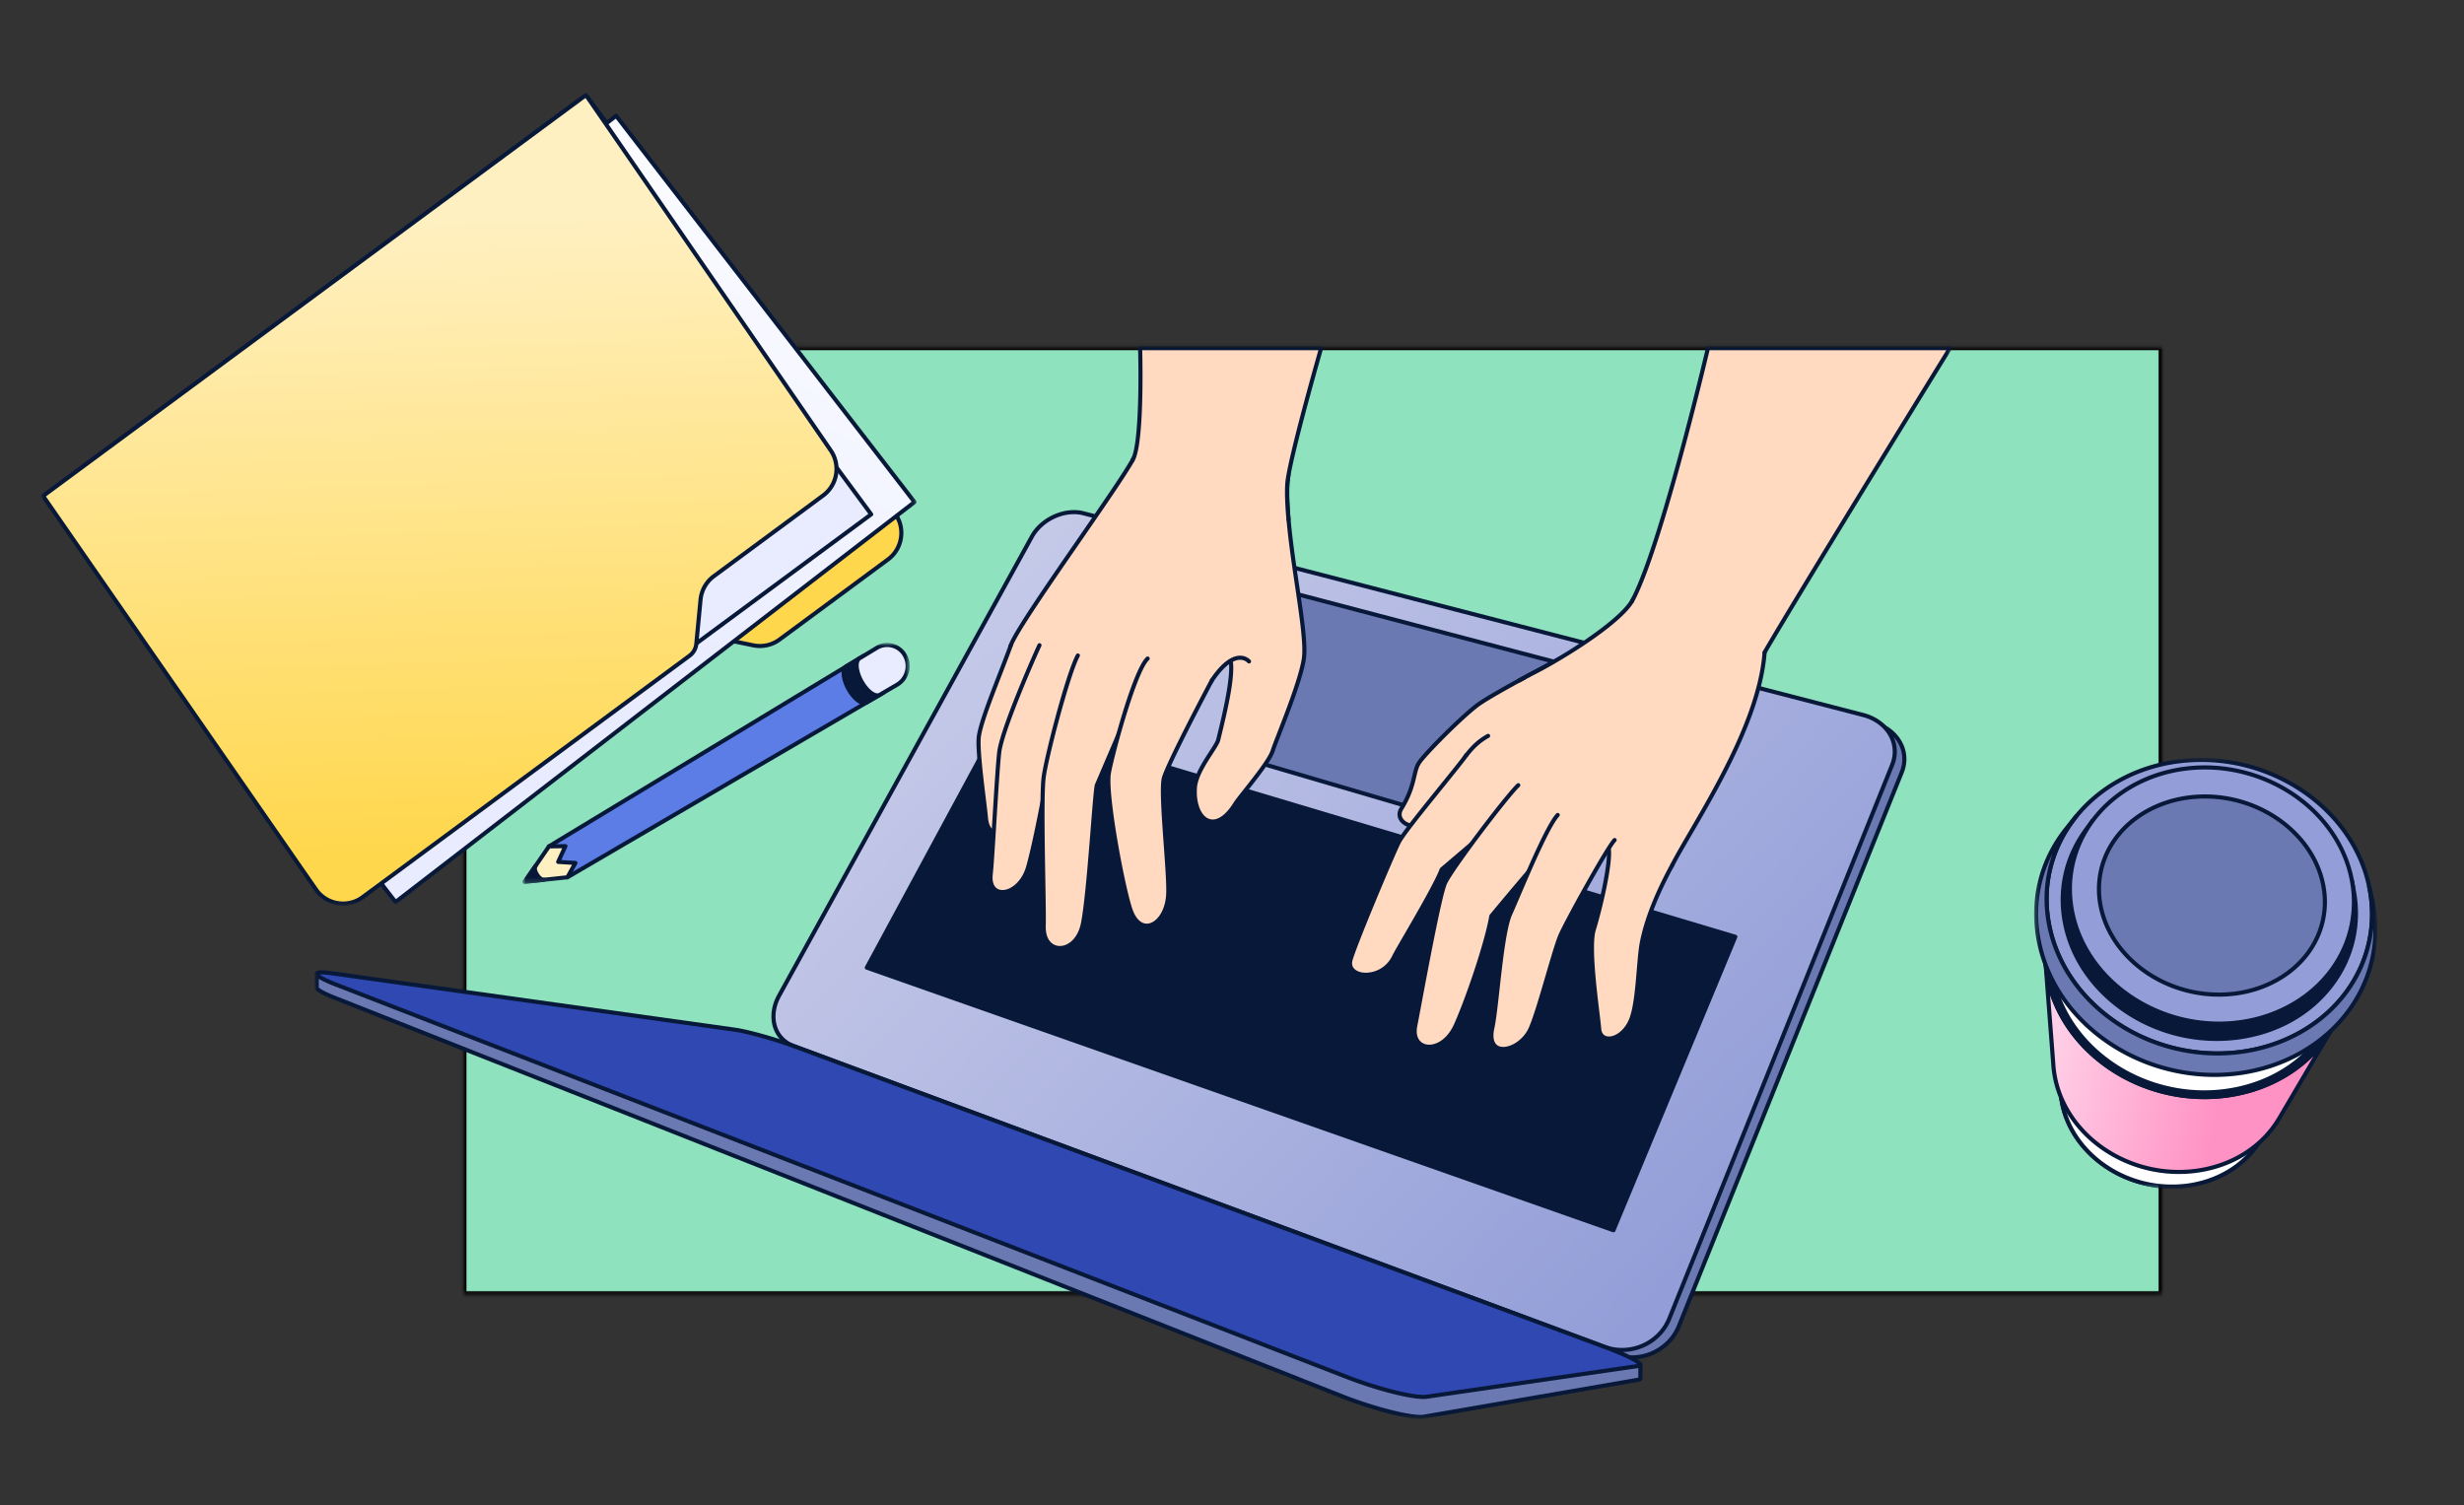
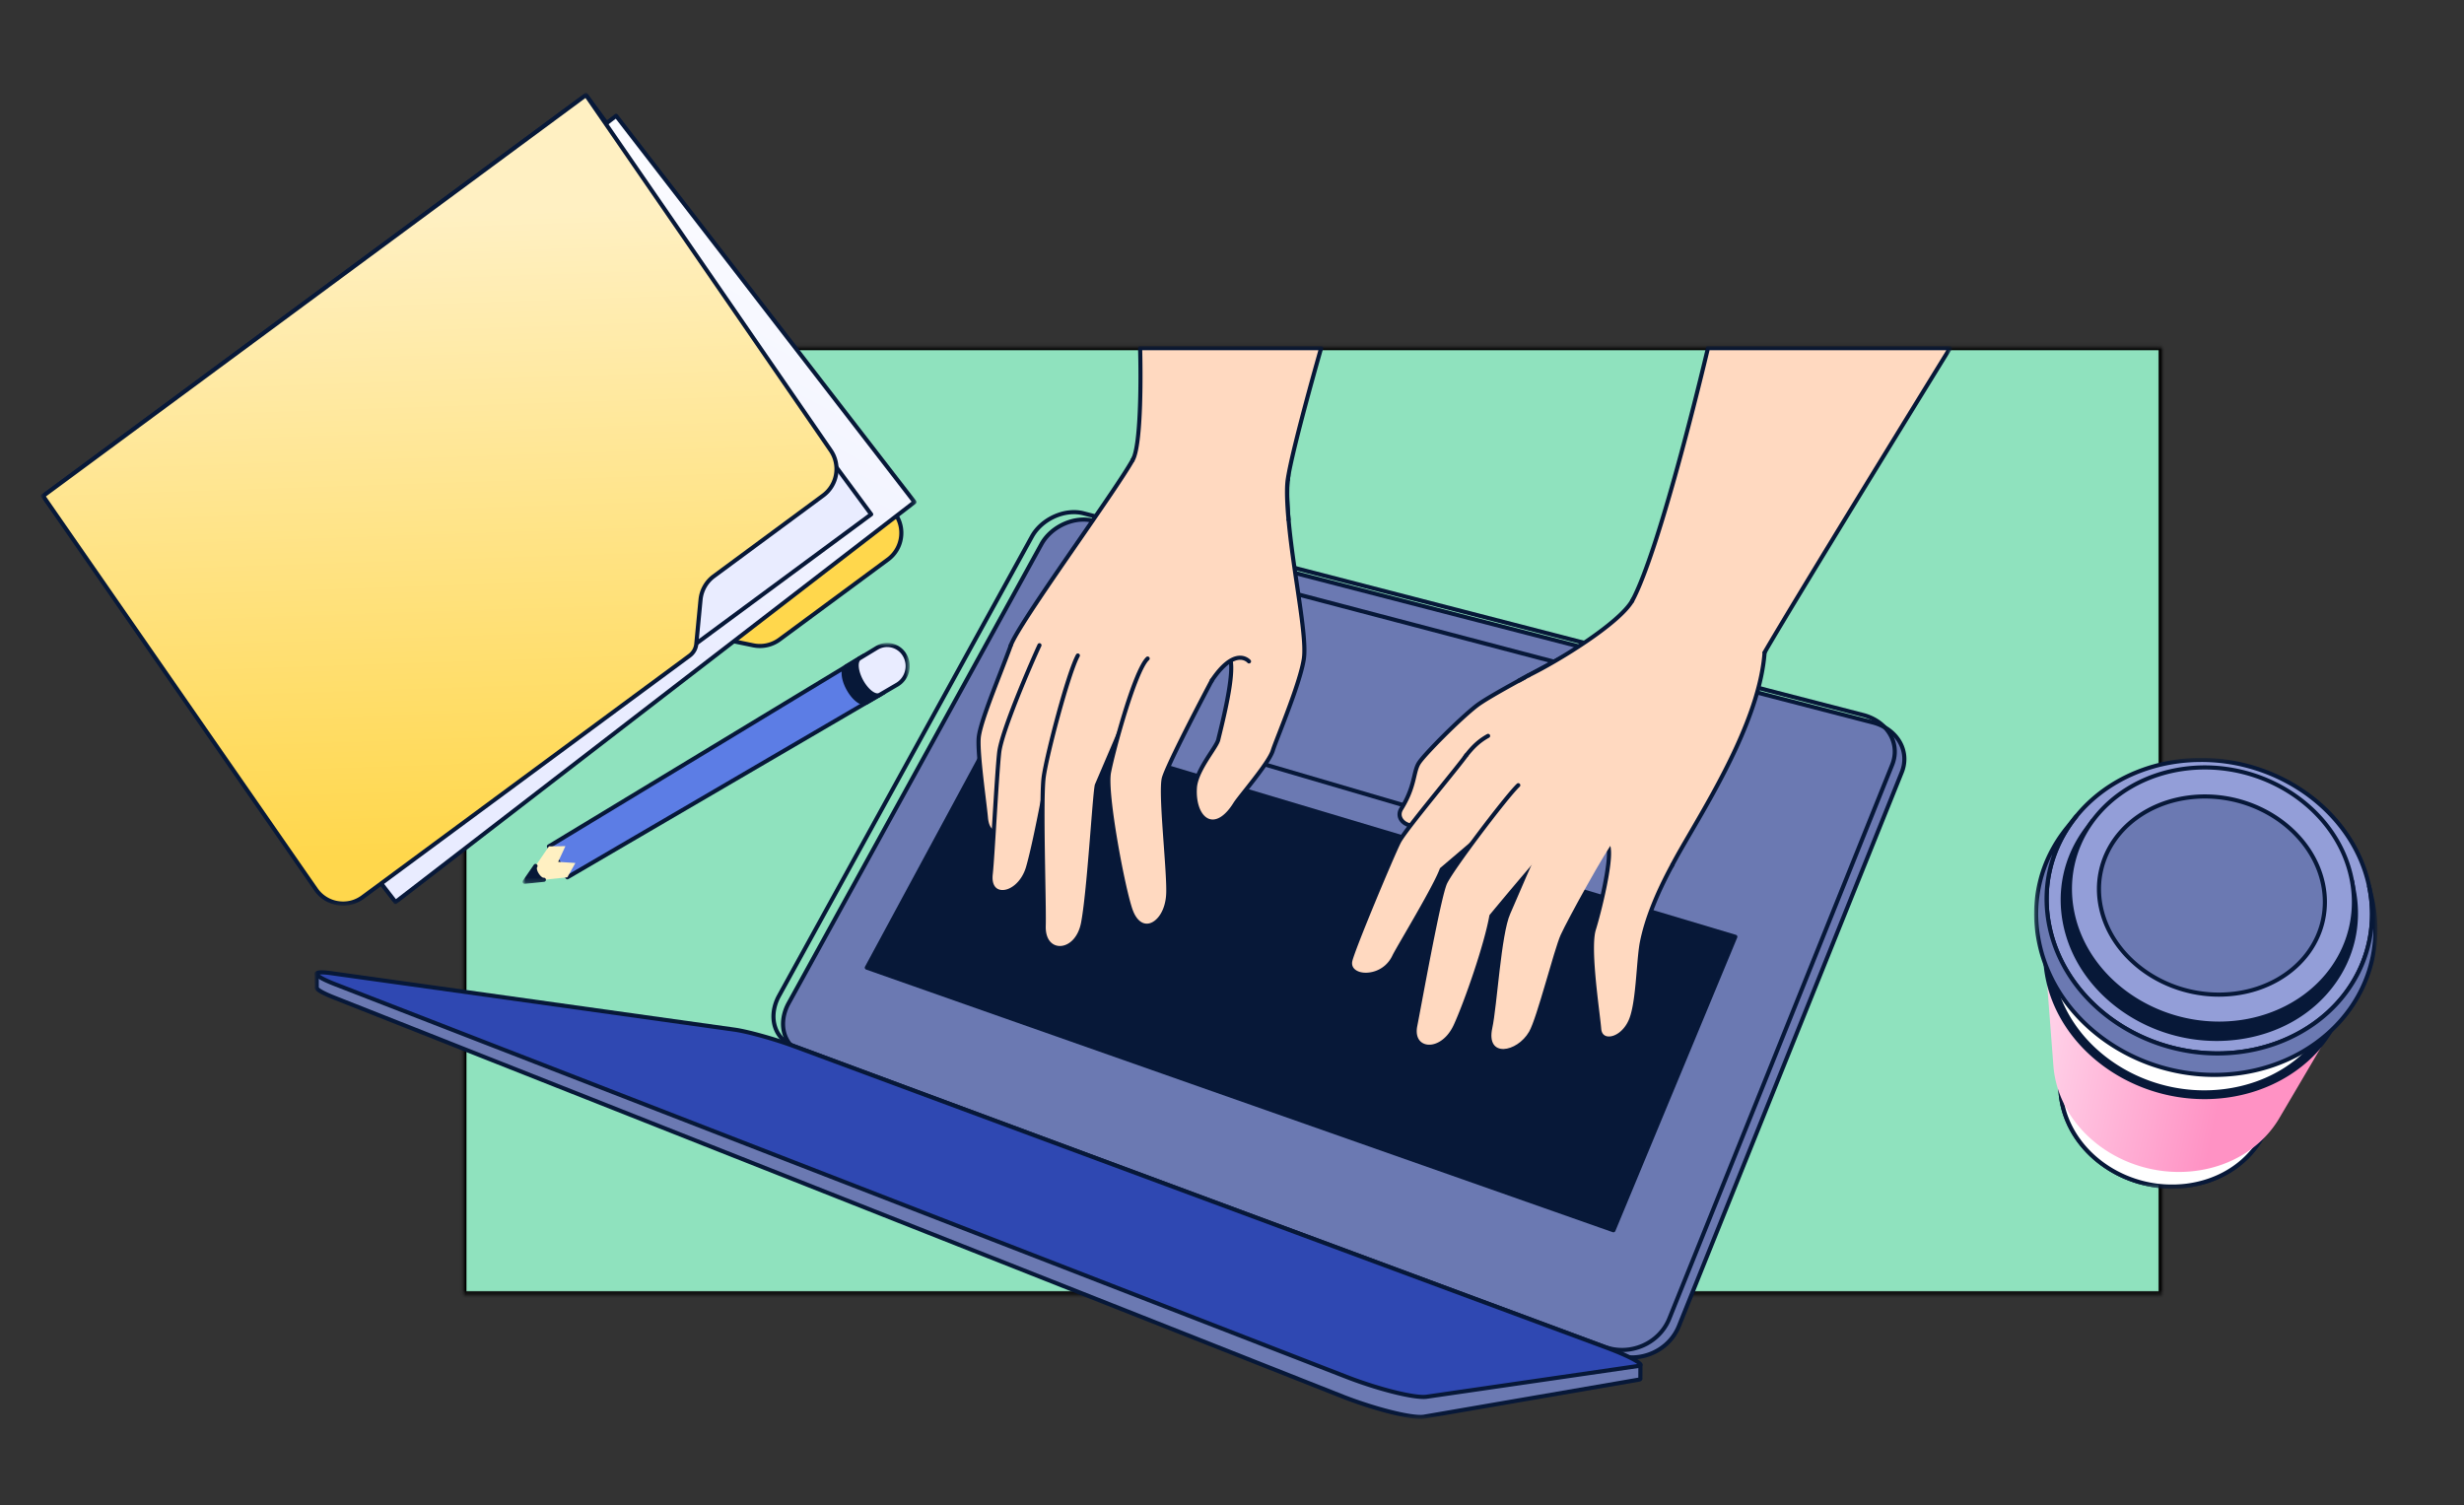
<svg xmlns="http://www.w3.org/2000/svg" width="532" height="325" viewBox="0 0 532 325" fill="none">
  <rect x="0" y="0" width="532" height="325" fill="#333333" stroke="none" />
  <mask id="mask0_2011_19942" style="mask-type:luminance" maskUnits="userSpaceOnUse" x="99" y="74" width="368" height="206">
    <path d="M99.828 279.7h367.125V74.725H99.828V279.7Z" fill="#fff" />
  </mask>
  <g mask="url(#mask0_2011_19942)">
    <mask id="mask1_2011_19942" style="mask-type:luminance" maskUnits="userSpaceOnUse" x="99" y="74" width="368" height="206">
      <path d="M466.953 279.7H99.828V74.725h367.125V279.7Z" fill="#fff" />
    </mask>
    <g mask="url(#mask1_2011_19942)">
      <path d="M466.953 279.7H99.828V74.725h367.125V279.7Z" fill="#8FE2BE" stroke="#000" stroke-width="1.772" />
    </g>
  </g>
  <mask id="mask2_2011_19942" style="mask-type:luminance" maskUnits="userSpaceOnUse" x="67" y="74" width="355" height="233">
    <path d="M67.93 74.725h353.538v231.654H67.93V74.725Z" fill="#fff" />
  </mask>
  <g mask="url(#mask2_2011_19942)">
    <path d="m236.014 112.441 168.327 43.542c5.285 1.368 8.111 6.178 6.266 10.763l-48.113 119.558c-2.179 5.416-8.499 8.149-14.06 6.086L173.38 227.444c-4.174-1.549-5.544-6.414-3.099-10.852l54.576-99.104c2.117-3.844 7.096-6.098 11.157-5.047Z" fill="#6B79B2" />
    <path d="M352.275 293.525c-1.333 0-2.685-.231-3.998-.718l-175.054-64.946c-1.948-.723-3.413-2.174-4.124-4.087-.841-2.262-.553-4.958.79-7.397l54.576-99.104c2.201-3.996 7.43-6.357 11.659-5.263l168.327 43.542c2.839.735 5.142 2.492 6.318 4.821 1.034 2.047 1.122 4.37.249 6.539L362.906 286.47c-1.757 4.365-6.081 7.055-10.631 7.055ZM233.934 112.628c-3.394 0-7.005 2.016-8.69 5.075l-54.575 99.104c-1.218 2.212-1.487 4.638-.736 6.657.62 1.666 1.898 2.931 3.6 3.562l175.054 64.947c1.213.45 2.463.663 3.693.663 4.197 0 8.182-2.477 9.8-6.498l48.113-119.558c.776-1.928.698-3.99-.218-5.806-1.061-2.1-3.155-3.689-5.747-4.359l-168.327-43.543a7.834 7.834 0 0 0-1.967-.243v-.001Z" fill="#071838" />
-     <path d="m233.939 110.83 168.328 43.543c5.284 1.367 8.111 6.178 6.266 10.763L360.42 284.694c-2.179 5.416-8.5 8.149-14.061 6.086l-175.053-64.947c-4.174-1.548-5.544-6.413-3.1-10.851l54.577-99.104c2.116-3.844 7.096-6.098 11.157-5.047l-.001-.001Z" fill="url(#paint0_linear_2011_19942)" />
    <path d="M350.205 291.915c-1.333 0-2.685-.231-3.998-.718l-175.054-64.946c-1.948-.723-3.413-2.175-4.125-4.087-.841-2.262-.552-4.958.791-7.397l54.576-99.104c2.2-3.995 7.428-6.357 11.658-5.263l168.327 43.543c2.84.734 5.143 2.491 6.319 4.82 1.034 2.048 1.122 4.37.249 6.539L360.835 284.86c-1.756 4.365-6.08 7.055-10.63 7.055ZM231.863 111.018c-3.393 0-7.004 2.016-8.688 5.074l-54.576 99.104c-1.218 2.212-1.487 4.639-.736 6.657.62 1.666 1.898 2.931 3.6 3.563l175.054 64.946c5.349 1.985 11.4-.634 13.493-5.835l48.113-119.558c.776-1.928.698-3.99-.218-5.805-1.06-2.1-3.155-3.69-5.747-4.36L233.83 111.261a7.875 7.875 0 0 0-1.967-.243Z" fill="#071838" />
    <path d="m216.314 154.945 158.358 47.318-26.311 63.359-161.201-56.703 29.154-53.974Z" fill="#071838" />
    <path d="M348.357 266.068a.479.479 0 0 1-.148-.025l-161.201-56.704a.444.444 0 0 1-.243-.631l29.153-53.974a.444.444 0 0 1 .519-.215l158.358 47.319a.443.443 0 0 1 .284.597l-26.311 63.358a.445.445 0 0 1-.411.275Zm-160.562-57.396 160.312 56.391 25.96-62.514-157.538-47.074-28.734 53.197Z" fill="#071838" />
    <path d="m280.674 128.444 60.66 15.954-16.357 35.885-61.368-18.005 17.065-33.834Z" fill="#6B79B2" />
    <path d="M324.977 180.728a.445.445 0 0 1-.125-.018l-61.368-18.006a.443.443 0 0 1-.272-.628l17.065-33.833a.442.442 0 0 1 .51-.23l60.66 15.954a.443.443 0 0 1 .292.615l-16.357 35.885a.445.445 0 0 1-.405.261Zm-60.73-18.727 60.485 17.746 15.978-35.053-59.801-15.728-16.662 33.035Z" fill="#071838" />
    <path d="m171.519 228.878 175.115 64.969c3.061 1.135 6.332.02 7.547.775l-.008 2.976c.04.143-.069.239-.345.279l-46.435 8.012c-2.49.362-10.273-1.559-17.273-4.276L72.525 215.538c-2.874-1.116-4.263-1.946-4.138-2.352l-.008-2.95 90.2 15.04c2.887.405 8.651 2.011 12.94 3.602Z" fill="#6B79B2" />
    <path d="M306.711 306.376c-3.139 0-10.271-1.831-16.752-4.347L72.361 215.952c-4.152-1.611-4.53-2.314-4.42-2.821l-.007-2.893a.441.441 0 0 1 .518-.44l90.2 15.04c2.878.403 8.725 2.029 13.022 3.623l175.115 64.969c1.616.6 3.345.538 4.734.488 1.25-.045 2.237-.08 2.893.327.131.082.21.225.21.38l-.008 2.931a.592.592 0 0 1-.089.423c-.178.273-.524.323-.637.34l-46.423 8.01a5.433 5.433 0 0 1-.758.047Zm-237.88-93.184c.114.137.74.723 3.855 1.932L290.284 301.2c6.833 2.653 14.638 4.6 17.045 4.25l46.399-8.006.007-2.538c-.477-.159-1.277-.131-2.18-.098-1.467.053-3.294.118-5.076-.543l-175.115-64.969c-4.247-1.576-10.01-3.181-12.847-3.578l-89.692-14.956.007 2.424v.006Zm284.913 84.524v.002-.002Z" fill="#071838" />
    <path d="M171.515 225.911 346.63 290.88c5.415 2.009 8.661 3.818 7.194 4.031l-45.797 6.659c-2.489.362-10.273-1.559-17.273-4.276L72.521 212.572c-5.154-2.001-5.533-3.084-.968-2.445l87.022 12.183c2.887.404 8.651 2.01 12.94 3.601Z" fill="#2F48B2" />
    <path d="M307.342 302.057c-3.128 0-10.263-1.831-16.747-4.348L72.362 212.987c-4.322-1.678-4.543-2.362-4.41-2.872.142-.545.82-.827 3.665-.429l87.022 12.184c2.89.404 8.736 2.03 13.033 3.624l175.115 64.969c2.244.833 4.167 1.647 5.56 2.356 2.17 1.104 2.311 1.576 2.274 1.931-.02.188-.142.516-.731.602l-45.797 6.659a5.33 5.33 0 0 1-.751.046Zm-238.31-91.65c.363.277 1.295.835 3.652 1.75l218.233 84.722c6.836 2.653 14.643 4.599 17.048 4.251l45.516-6.618c-.731-.556-2.91-1.695-7.004-3.215l-175.114-64.969c-4.247-1.575-10.011-3.18-12.848-3.577l-87.022-12.183c-1.408-.197-2.117-.195-2.461-.161Z" fill="#071838" />
    <path d="M340.306 140.305c-3.31 1.833-18.374 9.626-21.508 12.071-3.767 2.938-11.012 10.267-12.37 12.237-1.357 1.97-.758 4.974-3.877 10.004-1.885 3.041 3.883 6.246 8.087.634 1.521-2.03 2.656-4.705 2.656-4.705l9.479-5.831s20.975 6.105 34.767-9.769c10.844-12.481-11.139-18.016-17.234-14.641Z" fill="#FFD9C0" />
    <path d="M305.438 178.786c-.908 0-1.741-.254-2.415-.714-1.318-.9-1.66-2.383-.849-3.69 1.818-2.932 2.34-5.136 2.759-6.906.286-1.207.533-2.25 1.13-3.116 1.444-2.096 8.763-9.45 12.462-12.335 2.442-1.905 11.992-6.992 17.697-10.032a343.597 343.597 0 0 0 3.869-2.077c4.39-2.431 15.303-.542 19.287 4.379 1.762 2.176 2.932 5.841-1.501 10.943-7.225 8.316-16.421 10.566-22.862 10.989-6.307.415-11.151-.759-12.173-1.032l-9.195 5.656c-.252.573-1.291 2.85-2.652 4.666-1.721 2.299-3.782 3.269-5.557 3.269Zm34.869-38.481.216.389c-.767.425-2.142 1.157-3.882 2.084-5.68 3.026-15.187 8.091-17.568 9.949-3.808 2.97-11.016 10.308-12.277 12.138-.502.729-.72 1.65-.996 2.816-.412 1.737-.975 4.115-2.869 7.17-.668 1.078-.131 1.991.594 2.486 1.329.907 4.225 1.029 6.758-2.353 1.469-1.962 2.591-4.586 2.602-4.612a.447.447 0 0 1 .177-.205l9.479-5.831a.448.448 0 0 1 .357-.049c.052.015 5.273 1.504 12.09 1.05 6.263-.417 15.202-2.608 22.218-10.683 3.233-3.722 3.732-7.019 1.481-9.799-3.943-4.869-14.503-6.188-18.164-4.16l-.216-.39Z" fill="#071838" />
    <path d="M321.292 158.887c-2.149 1.178-3.466 2.612-4.69 4.163-4.392 5.561 21.327 23.344 30.687 19.919.603 5.656 12.427 6.398 13.78 3.791 4.741-9.136 18.706-29.322 19.926-45.909 4.26-9.982-23.937-19.024-28.603-11.099-2.818 4.786-15.414 12.667-22.314 16.038" fill="#FFD9C0" />
    <path d="M356.545 188.64c-.957 0-1.953-.093-2.894-.27-3.707-.698-6.167-2.48-6.714-4.821-.741.205-1.561.302-2.442.302-8.428.001-22.483-8.831-27.189-15.331-2.21-3.053-1.793-4.81-1.053-5.746 1.363-1.727 2.705-3.115 4.826-4.278a.445.445 0 0 1 .428.781c-1.989 1.091-3.26 2.407-4.556 4.049-.995 1.259.036 3.236 1.076 4.672 4.492 6.205 18.41 14.971 26.442 14.971.988 0 1.885-.132 2.667-.418a.446.446 0 0 1 .595.371c.346 3.245 4.744 4.321 6.084 4.573 3.419.644 6.36.022 6.859-.94.989-1.905 2.364-4.268 3.957-7.004 5.958-10.23 14.961-25.691 15.92-38.732a.462.462 0 0 1 .035-.142c1.442-3.38-1.185-7.16-7.028-10.111-7.531-3.805-18.25-4.89-20.783-.588-3.012 5.115-16.358 13.211-22.502 16.212a.445.445 0 0 1-.39-.8c7.335-3.583 19.434-11.294 22.125-15.864 2.901-4.925 13.897-3.824 21.951.245 6.271 3.169 9.059 7.345 7.474 11.186-1.003 13.23-10.045 28.76-16.033 39.042-1.587 2.726-2.958 5.08-3.937 6.967-.599 1.153-2.651 1.675-4.92 1.675l.002-.001Z" fill="#071838" />
    <path d="M361.068 186.76c-4 7.4-5.765 12.712-6.55 16.638-.785 3.926-.777 12.86-2.352 16.776-1.822 4.528-6.63 5.38-6.892 1.977-.261-3.402-2.454-17.327-1.146-21.514 1.309-4.188 3.859-14.831 3.16-17.667" fill="#FFD9C0" />
    <path d="M347.376 224.676c-.155 0-.307-.011-.453-.034-1.206-.186-1.988-1.104-2.093-2.456-.057-.746-.208-1.998-.399-3.584-.663-5.516-1.774-14.749-.728-18.098 1.468-4.698 3.78-14.883 3.153-17.428a.445.445 0 1 1 .864-.212c.752 3.051-1.961 14.045-3.167 17.906-.99 3.166.107 12.28.762 17.726.192 1.596.343 2.856.402 3.622.073.938.549 1.523 1.341 1.645 1.473.226 3.632-1.115 4.694-3.755.956-2.377 1.322-6.75 1.645-10.607.197-2.358.383-4.584.684-6.089.975-4.873 3.132-10.356 6.596-16.762a.444.444 0 1 1 .782.423c-3.42 6.327-5.548 11.729-6.505 16.514-.291 1.455-.476 3.657-.67 5.988-.328 3.921-.7 8.364-1.706 10.866-1.169 2.906-3.45 4.335-5.202 4.335Z" fill="#071838" />
    <path d="M316.6 163.05c-2.609 3.574-13.108 15.988-14.54 18.698-1.227 2.324-10.243 23.753-10.551 25.851-.551 3.753 7.014 4.272 9.537-1.133.743-1.593 8.778-14.768 10.232-18.753 0 0 14.838-12.591 16.962-14.587" fill="#FFD9C0" />
    <path d="M294.906 210.916a5.488 5.488 0 0 1-1.574-.22c-1.609-.482-2.476-1.694-2.26-3.162.311-2.126 9.243-23.428 10.598-25.993.911-1.726 5.298-7.151 9.168-11.938 2.277-2.815 4.427-5.475 5.406-6.815a.446.446 0 0 1 .719.524c-.992 1.359-3.149 4.026-5.432 6.851-3.655 4.52-8.203 10.145-9.074 11.793-1.289 2.442-10.213 23.72-10.505 25.707-.214 1.461 1.073 2.012 1.636 2.181 1.91.571 5.471-.167 7.057-3.566.243-.52 1.17-2.12 2.454-4.334 2.701-4.655 6.781-11.69 7.764-14.383a.446.446 0 0 1 .13-.187c.149-.126 14.854-12.607 16.945-14.573a.445.445 0 0 1 .61.649c-2.045 1.923-15.542 13.383-16.89 14.527-1.077 2.842-5.109 9.794-7.789 14.414-1.224 2.112-2.192 3.78-2.417 4.263-1.333 2.856-4.132 4.262-6.546 4.262Z" fill="#071838" />
    <path d="M327.813 169.538c-2.587 2.418-14.862 18.675-15.884 21.286-1.453 3.71-5.397 25.764-6.364 30.651-1.106 5.593 5.736 6.485 8.719 0 2.164-4.706 6.562-17.166 7.727-23.701 0 0 11.233-13.607 15.66-18.157" fill="#FFD9C0" />
    <path d="M308.612 226.457c-.427 0-.837-.064-1.219-.187-1.47-.476-2.838-2.009-2.269-4.882.197-.995.514-2.686.916-4.827 1.608-8.568 4.298-22.908 5.47-25.9 1.075-2.745 13.395-19.02 15.995-21.449a.445.445 0 0 1 .607.651c-2.473 2.311-14.76 18.535-15.773 21.123-1.141 2.914-3.927 17.762-5.424 25.739-.402 2.144-.72 3.837-.918 4.836-.387 1.954.238 3.398 1.671 3.863 1.816.588 4.609-.661 6.207-4.136 2.24-4.87 6.552-17.195 7.693-23.592a.448.448 0 0 1 .095-.206c.113-.136 11.296-13.674 15.684-18.184a.444.444 0 1 1 .638.621c-4.176 4.292-14.578 16.851-15.561 18.041-1.183 6.492-5.496 18.81-7.74 23.692-1.52 3.304-3.996 4.797-6.072 4.797Z" fill="#071838" />
    <path d="M348.608 181.381c-1.602 1.626-10.192 17.249-11.636 20.452-1.445 3.205-5.115 17.959-6.822 20.915-2.599 4.5-9.361 5.729-7.951-.776 1.037-4.782 1.896-20.294 3.88-24.688 1.984-4.393 7.719-18.627 10.243-21.32" fill="#FFD9C0" />
-     <path d="M324.567 226.936c-.427 0-.833-.068-1.206-.212-.734-.284-2.359-1.324-1.595-4.846.376-1.735.741-5.015 1.128-8.488.701-6.302 1.497-13.445 2.781-16.288.42-.931 1.015-2.319 1.705-3.926 2.619-6.108 6.578-15.339 8.618-17.516a.444.444 0 1 1 .65.609c-1.934 2.063-6.013 11.574-8.45 17.258-.691 1.611-1.288 3.003-1.712 3.941-1.226 2.715-2.048 10.093-2.708 16.021-.406 3.648-.757 6.798-1.143 8.578-.441 2.036-.069 3.396 1.047 3.827 1.596.616 4.538-.692 6.084-3.368.935-1.619 2.543-7.111 3.962-11.955 1.129-3.853 2.195-7.493 2.839-8.92 1.499-3.326 10.094-18.927 11.726-20.582a.444.444 0 1 1 .634.624c-1.534 1.558-10.1 17.112-11.549 20.324-.618 1.371-1.675 4.981-2.795 8.804-1.503 5.132-3.058 10.439-4.047 12.15-1.361 2.357-3.899 3.965-5.97 3.965h.001Z" fill="#071838" />
    <path d="M352.395 129.752c6.326-11.72 16.364-54.583 16.364-54.583h52.271s-32.859 53.275-40.032 65.682" fill="#FFD9C0" />
    <path d="M380.997 141.297a.446.446 0 0 1-.385-.669c6.655-11.511 35.771-58.768 39.621-65.013h-51.122c-.97 4.094-10.343 43.268-16.325 54.348a.444.444 0 1 1-.783-.422c6.226-11.534 16.223-54.045 16.323-54.473a.445.445 0 0 1 .433-.343h52.271a.446.446 0 0 1 .379.679c-.329.532-32.938 53.41-40.026 65.67a.446.446 0 0 1-.386.223Zm-53.02 6.083a.445.445 0 0 1-.213-.836l2.102-1.145a.446.446 0 0 1 .426.782l-2.103 1.145a.451.451 0 0 1-.212.054Z" fill="#071838" />
    <path d="M278.032 103.588c-.943 10.787 4.405 32.227 3.484 38.601-.775 5.361-5.949 17.423-6.725 19.898-.853 2.72-7.068 9.822-8.085 11.463-4.371 7.056-9.176 3.455-8.723-3.474.25-3.821 4.671-8.71 5.051-10.379.567-2.492 4.108-15.625 2.265-18.163" fill="#FFD9C0" />
    <path d="M261.842 177.827c-.333 0-.662-.051-.985-.154-2.234-.716-3.567-3.78-3.315-7.625.168-2.563 2.109-5.557 3.527-7.744.728-1.122 1.415-2.182 1.534-2.705.067-.292.174-.729.308-1.277.875-3.574 3.538-14.451 2.031-16.526a.446.446 0 0 1 .72-.523c1.542 2.123-.088 9.917-1.886 17.26-.133.543-.239.975-.304 1.264-.155.677-.817 1.698-1.656 2.991-1.364 2.104-3.233 4.986-3.385 7.319-.221 3.376.889 6.138 2.698 6.718 1.607.515 3.503-.765 5.203-3.509.336-.542 1.171-1.599 2.229-2.938 2.091-2.646 5.251-6.645 5.809-8.423.217-.69.761-2.093 1.451-3.87 1.759-4.53 4.703-12.112 5.259-15.958.415-2.878-.513-9.152-1.496-15.794-1.173-7.931-2.503-16.922-1.991-22.783a.445.445 0 0 1 .887.078c-.503 5.757.818 14.692 1.985 22.575 1.035 6.999 1.93 13.045 1.495 16.051-.57 3.947-3.422 11.293-5.309 16.153-.684 1.761-1.224 3.152-1.432 3.814-.607 1.936-3.701 5.851-5.959 8.709-.999 1.264-1.862 2.356-2.171 2.855-1.625 2.623-3.489 4.042-5.246 4.042h-.001Z" fill="#071838" />
    <path d="M278.038 103.589c2.387-9.58-29.455-11.447-33.489-4.255-4.035 7.191-24.565 35.118-26.301 39.997-1.735 4.88 39.801 12.938 43.393 7.603 5.12-7.603 8.033-4.13 8.033-4.13" fill="#FFD9C0" />
    <path d="M253.903 149.159c-10.326 0-27.213-3.63-33.258-6.679-2.278-1.15-3.2-2.228-2.82-3.298 1.009-2.834 8.014-12.974 14.79-22.781 5.048-7.306 9.816-14.208 11.542-17.285 1.391-2.479 5.869-4.124 12.286-4.514 5.949-.362 12.286.462 16.539 2.15 4.296 1.704 6.192 4.105 5.484 6.945a.446.446 0 0 1-.863-.215c.738-2.963-2.284-4.846-4.949-5.903-8.398-3.332-25.019-2.844-27.721 1.973-1.747 3.113-6.526 10.031-11.587 17.356-6.428 9.304-13.714 19.849-14.682 22.573-.19.532.701 1.356 2.381 2.204 9.456 4.769 37.58 8.925 40.223 5.001 2.215-3.29 4.336-5.01 6.305-5.114 1.559-.078 2.403.904 2.438.946a.445.445 0 0 1-.682.572c-.022-.026-.614-.696-1.732-.628-1.147.07-3.049.947-5.591 4.721-.946 1.404-4.01 1.975-8.104 1.975l.001.001Z" fill="#071838" />
    <path d="M218.245 139.332c-2.262 6.285-6.679 16.547-6.939 20.054-.26 3.508 1.304 14.168 1.559 17.148.497 5.799 5.897 2.834 6.106-2.598.16-4.162.022-13.242.022-13.242l8.229-17.17" fill="#FFD9C0" />
    <path d="M215.043 180.139c-.597 0-2.341-.288-2.621-3.567-.072-.835-.251-2.311-.459-4.019-.544-4.491-1.29-10.64-1.101-13.199.191-2.574 2.46-8.427 4.654-14.087.857-2.211 1.667-4.3 2.31-6.086a.446.446 0 0 1 .837.301c-.647 1.797-1.458 3.89-2.317 6.106-2.07 5.339-4.415 11.39-4.596 13.831-.183 2.472.557 8.572 1.097 13.026.208 1.717.388 3.2.461 4.051.152 1.772.8 2.773 1.757 2.753 1.329-.032 3.337-2.123 3.461-5.33.158-4.103.023-13.128.021-13.219a.442.442 0 0 1 .044-.199l8.229-17.17a.445.445 0 0 1 .803.385l-8.184 17.076c.014 1.026.126 9.276-.024 13.161-.138 3.589-2.393 6.14-4.33 6.186h-.042Z" fill="#071838" />
    <path d="M224.425 139.331c-1.299 2.777-8.142 18.379-8.683 23.114-.541 4.736-1.407 22.407-1.84 26.3-.649 5.846 6.236 4.806 8.055-1.429 1.818-6.235 4.806-23.123 4.806-23.123l9.263-20.525" fill="#FFD9C0" />
    <path d="M216.448 193.053a3.38 3.38 0 0 1-.65-.062c-1.725-.345-2.599-1.951-2.339-4.295.202-1.812.499-6.645.813-11.763.363-5.903.739-12.008 1.027-14.538.567-4.956 7.67-21.002 8.722-23.252a.445.445 0 1 1 .806.376c-1.686 3.606-8.134 18.517-8.643 22.976-.286 2.508-.661 8.601-1.023 14.493-.315 5.129-.613 9.973-.817 11.806-.207 1.864.386 3.076 1.628 3.324 1.876.376 4.562-1.514 5.557-4.927 1.791-6.141 4.766-22.907 4.795-23.076a.475.475 0 0 1 .033-.105l9.263-20.526a.446.446 0 0 1 .811.367l-9.24 20.474c-.191 1.07-3.055 17.106-4.808 23.116-1.06 3.634-3.758 5.612-5.935 5.612Z" fill="#071838" />
    <path d="M232.719 141.535c-2.097 3.803-6.718 21.465-7.374 26.217-.656 4.752.139 27.672 0 32.119-.208 6.672 7.21 6.389 8.52-.657 1.311-7.046 2.458-27.563 2.95-29.676l10.159-23.748" fill="#FFD9C0" />
    <path d="M228.836 205.138c-.139 0-.275-.008-.411-.022-1.696-.183-3.637-1.67-3.525-5.259.049-1.549-.018-5.42-.096-9.901-.147-8.53-.33-19.146.1-22.265.636-4.607 5.237-22.404 7.425-26.371a.444.444 0 1 1 .779.429c-1.976 3.585-6.64 21.121-7.322 26.064-.421 3.05-.238 13.628-.092 22.128.078 4.493.144 8.373.095 9.944-.092 2.977 1.35 4.197 2.731 4.346 1.932.207 4.234-1.476 4.908-5.099.787-4.229 1.504-13.208 2.08-20.423.375-4.694.671-8.402.873-9.272a.38.38 0 0 1 .025-.074l10.159-23.748a.445.445 0 1 1 .818.35l-10.143 23.71c-.188.879-.493 4.696-.845 9.105-.578 7.235-1.297 16.24-2.092 20.515-.728 3.914-3.228 5.843-5.468 5.843h.001Z" fill="#071838" />
    <path d="M261.64 146.934c-3.538 6.668-9.397 18.019-10.312 20.948-.916 2.93 1.063 19.579.915 24.899-.187 6.748-5.758 9.849-8.029 4.017-1.517-3.898-5.691-25.269-4.776-30.029.916-4.76 5.602-22.016 8.348-24.58" fill="#FFD9C0" />
    <path d="M247.608 200.316c-1.578 0-2.976-1.216-3.809-3.356-1.446-3.713-5.757-25.289-4.798-30.275.756-3.934 5.468-22.008 8.481-24.821a.445.445 0 0 1 .608.651c-2.568 2.397-7.241 19.273-8.215 24.338-.86 4.469 3.156 25.682 4.753 29.784.774 1.987 2.001 2.992 3.373 2.754 1.76-.305 3.689-2.73 3.797-6.622.059-2.145-.231-6.155-.538-10.401-.455-6.294-.925-12.802-.358-14.618.859-2.746 6.109-13.042 10.344-21.025a.444.444 0 1 1 .786.418c-4.218 7.948-9.44 18.184-10.28 20.872-.517 1.656-.032 8.367.396 14.289.309 4.268.6 8.301.539 10.489-.122 4.413-2.374 7.1-4.534 7.475a3.18 3.18 0 0 1-.545.048Z" fill="#071838" />
    <path d="M244.543 99.334c2.217-3.604 1.62-24.165 1.62-24.165h39.08s-6.237 21.69-7.21 28.42c-.409 2.824.174 8.594.174 8.594" fill="#FFD9C0" />
    <path d="M278.206 112.628a.445.445 0 0 1-.442-.4c-.024-.238-.584-5.857-.172-8.703.878-6.07 6.071-24.438 7.06-27.91h-38.033c.077 3.138.402 20.54-1.697 23.952a.445.445 0 1 1-.758-.466c1.698-2.761 1.759-16.853 1.554-23.919a.441.441 0 0 1 .444-.457h39.08a.445.445 0 0 1 .428.568c-.063.216-6.24 21.737-7.198 28.36-.395 2.738.172 8.429.178 8.485a.446.446 0 0 1-.399.488l-.045.002Z" fill="#071838" />
  </g>
  <mask id="mask3_2011_19942" style="mask-type:luminance" maskUnits="userSpaceOnUse" x="8" y="20" width="190" height="176">
    <path d="M8.863 20.084H197.89v175.454H8.863V20.084Z" fill="#fff" />
  </mask>
  <g mask="url(#mask3_2011_19942)">
    <path d="M69.649 188.797 9.305 107.091l117.207-86.564 66.696 90.307a7.128 7.128 0 0 1-1.499 9.969l-23.401 17.283a7.13 7.13 0 0 1-5.672 1.248l-9.404-1.936a3.565 3.565 0 0 0-2.836.625l-70.778 52.273a7.128 7.128 0 0 1-9.97-1.499Z" fill="#FFD74C" />
    <path d="M75.4 192.136a7.72 7.72 0 0 1-1.141-.086 7.52 7.52 0 0 1-4.965-2.99L8.95 107.355a.444.444 0 0 1 .093-.621L126.25 20.171a.444.444 0 0 1 .62.093l66.697 90.307a7.527 7.527 0 0 1 1.397 5.624 7.526 7.526 0 0 1-2.989 4.965l-23.401 17.283a7.586 7.586 0 0 1-6.025 1.326l-9.405-1.936a3.124 3.124 0 0 0-2.483.547l-70.778 52.273a7.518 7.518 0 0 1-4.482 1.483ZM9.928 107.184l60.08 81.349a6.646 6.646 0 0 0 4.384 2.64 6.643 6.643 0 0 0 4.965-1.234l70.778-52.273a4.014 4.014 0 0 1 3.189-.702l9.405 1.936a6.692 6.692 0 0 0 5.318-1.171l23.401-17.283a6.641 6.641 0 0 0 2.639-4.383 6.637 6.637 0 0 0-1.233-4.965l-66.433-89.95L9.927 107.184Z" fill="#071838" />
    <path d="m85.395 194.756-64.418-83.393 112.048-86.359 64.418 83.394-112.048 86.358Z" fill="url(#paint1_linear_2011_19942)" />
    <path d="M85.397 195.2a.443.443 0 0 1-.351-.172l-64.418-83.394a.443.443 0 0 1 .08-.622l112.048-86.359a.443.443 0 0 1 .622.08l64.419 83.393a.445.445 0 0 1-.081.623L85.668 195.108a.442.442 0 0 1-.27.092Zm-63.795-83.756 63.875 82.691 111.345-85.817-63.875-82.691-111.345 85.817Z" fill="#071838" />
    <path d="m11.695 110.327 113.796-84.045 62.604 84.764-113.796 84.045-62.604-84.764Z" fill="#E9ECFF" />
    <path d="M74.3 195.535a.444.444 0 0 1-.357-.181L11.341 110.59a.444.444 0 0 1 .093-.62L125.23 25.925a.444.444 0 0 1 .62.093l62.603 84.765a.443.443 0 0 1-.093.62L74.564 195.448a.446.446 0 0 1-.263.087ZM12.319 110.42l62.076 84.05 113.082-83.517-62.075-84.05L12.318 110.42Z" fill="#071838" />
    <path d="M68.21 192.028 9.305 107.091l117.207-86.564 52.825 76.69a7.128 7.128 0 0 1-1.636 9.778l-23.587 17.421a7.126 7.126 0 0 0-2.861 5.053l-.916 9.558a3.564 3.564 0 0 1-1.431 2.527L78.302 193.7a7.129 7.129 0 0 1-10.093-1.672Z" fill="url(#paint2_linear_2011_19942)" />
    <path d="M74.09 195.54c-.418 0-.838-.034-1.258-.104a7.515 7.515 0 0 1-4.985-3.156L8.942 107.344a.444.444 0 0 1 .101-.61L126.25 20.171a.444.444 0 0 1 .629.105l52.825 76.69a7.54 7.54 0 0 1-1.737 10.386l-23.587 17.421a6.694 6.694 0 0 0-2.683 4.739l-.916 9.557a4.013 4.013 0 0 1-1.609 2.842l-70.604 52.145a7.504 7.504 0 0 1-4.478 1.484ZM9.916 107.192l58.66 84.583a6.632 6.632 0 0 0 4.4 2.785 6.627 6.627 0 0 0 5.064-1.217l70.604-52.145a3.127 3.127 0 0 0 1.253-2.213l.916-9.557a7.585 7.585 0 0 1 3.039-5.369l23.587-17.42a6.658 6.658 0 0 0 1.534-9.169l-52.566-76.313-116.49 86.035Z" fill="#071838" />
  </g>
  <mask id="mask4_2011_19942" style="mask-type:luminance" maskUnits="userSpaceOnUse" x="112" y="138" width="85" height="53">
    <path d="M112.828 138.817h83.585v52.019h-83.585v-52.019Z" fill="#fff" />
  </mask>
  <g mask="url(#mask4_2011_19942)">
    <path d="m122.501 189.418-3.978-6.677 67.06-40.601 4.383 7.867-67.465 39.411Z" fill="#5C7DE5" />
    <path d="M122.499 189.862a.444.444 0 0 1-.381-.217l-3.977-6.677a.444.444 0 0 1 .151-.607l67.06-40.601a.444.444 0 0 1 .617.164l4.383 7.867a.445.445 0 0 1-.164.599l-67.465 39.411a.447.447 0 0 1-.224.061Zm-3.371-6.97 3.527 5.921 66.71-38.97-3.948-7.086-66.289 40.135Z" fill="#071838" />
    <path d="m113.27 190.392 5.251-7.651 3.558-.05-1.566 3.394 3.726.242-1.741 3.092-9.228.973Z" fill="#FFF0C2" />
-     <path d="M113.271 190.835a.443.443 0 0 1-.365-.694l5.252-7.651a.442.442 0 0 1 .359-.193l3.558-.05a.446.446 0 0 1 .409.63l-1.296 2.806 3.082.201a.444.444 0 0 1 .358.66l-1.741 3.092a.442.442 0 0 1-.34.223l-9.229.974c-.015.002-.031.002-.047.002Zm5.488-7.654-4.577 6.669 8.045-.849 1.282-2.278-3.023-.196a.444.444 0 0 1-.374-.629l1.271-2.754-2.624.037Z" fill="#071838" />
    <path d="m113.27 190.392 2.348-3.421c-.62.903.896 3.078 1.784 2.984l-4.132.437Z" fill="#071838" />
    <path d="M113.271 190.835a.443.443 0 0 1-.365-.694l2.348-3.42v-.001a.443.443 0 1 1 .731.502c-.153.224-.039.751.278 1.283.42.705.926 1.039 1.095 1.01a.444.444 0 1 1 .093.882l-4.132.436c-.016.002-.032.002-.047.002h-.001Zm1.936-2.479-1.025 1.494 1.835-.194a4.342 4.342 0 0 1-.517-.697 3.816 3.816 0 0 1-.293-.602v-.001Zm71.227-46.731-3.659 2.215c-.964.584-.765 2.802.439 4.954 1.202 2.148 2.959 3.429 3.928 2.862l3.679-2.149-4.387-7.882Z" fill="#071838" />
    <path d="M186.617 152.233c-.166 0-.339-.024-.517-.072-1.101-.301-2.357-1.508-3.276-3.151-1.364-2.436-1.485-4.822-.282-5.55l3.659-2.215a.448.448 0 0 1 .343-.05.445.445 0 0 1 .274.214l4.388 7.882a.445.445 0 0 1-.164.599l-3.679 2.149a1.464 1.464 0 0 1-.746.194Zm-.35-9.991-3.265 1.977c-.65.393-.533 2.341.596 4.358.905 1.616 2.025 2.534 2.735 2.728.24.065.435.054.583-.032l3.304-1.93-3.953-7.101Z" fill="#071838" />
    <path d="M195.386 141.553c-1.223-2.212-3.965-2.95-6.106-1.654l-3.701 2.241c-.975.59-.782 2.826.427 4.992 1.206 2.162 2.975 3.448 3.956 2.875l3.722-2.174c2.152-1.257 2.922-4.072 1.702-6.28Z" fill="#E9ECFF" />
    <path d="M189.437 150.587c-.168 0-.343-.025-.524-.074-1.108-.303-2.369-1.515-3.289-3.165-1.368-2.45-1.484-4.852-.269-5.587l3.701-2.241a4.762 4.762 0 0 1 3.726-.541 4.825 4.825 0 0 1 2.997 2.36c1.333 2.412.496 5.497-1.867 6.877l-3.721 2.175c-.224.13-.478.196-.754.196Zm2.113-10.884c-.707 0-1.406.195-2.035.576l-3.701 2.24c-.659.4-.55 2.365.584 4.397.785 1.405 1.889 2.507 2.749 2.741.244.067.445.056.597-.032l3.721-2.175c1.95-1.139 2.64-3.688 1.538-5.682a3.95 3.95 0 0 0-2.449-1.933 3.916 3.916 0 0 0-1.004-.132Z" fill="#071838" />
  </g>
  <mask id="mask5_2011_19942" style="mask-type:luminance" maskUnits="userSpaceOnUse" x="439" y="163" width="75" height="94">
    <path d="M439.188 163.625h74.133v93.032h-74.133v-93.032Z" fill="#fff" />
  </mask>
  <g mask="url(#mask5_2011_19942)">
    <path d="M490.319 232.635c2.395 11.319-5.75 21.784-18.193 23.374-12.442 1.589-24.47-6.298-26.864-17.617-2.395-11.32 5.75-21.784 18.192-23.374 12.443-1.589 24.47 6.298 26.865 17.617Z" fill="#C5C9E8" />
    <path d="M468.945 256.655c-11.439 0-21.884-7.638-24.112-18.172-1.119-5.288-.019-10.616 3.098-15.004 3.438-4.841 9.078-8.085 15.473-8.902 12.646-1.616 24.918 6.444 27.356 17.966 1.119 5.287.018 10.616-3.098 15.004-3.439 4.841-9.079 8.085-15.473 8.902-1.086.139-2.17.206-3.244.206Zm-2.291-41.396c-1.039 0-2.087.066-3.137.2-6.149.785-11.566 3.897-14.861 8.535-2.971 4.183-4.02 9.263-2.953 14.305 2.344 11.08 14.174 18.825 26.373 17.268 6.15-.786 11.566-3.897 14.861-8.536 2.971-4.183 4.02-9.263 2.953-14.304-2.142-10.126-12.207-17.468-23.236-17.468Z" fill="#071838" />
    <path d="m444.902 235.866-.441-5.77c.069.899.198 1.808.392 2.722 2.581 12.202 15.547 20.705 28.96 18.991 7.746-.99 13.948-5.171 17.307-10.878l-2.935 4.987c-3.117 5.293-8.869 9.172-16.055 10.09-12.443 1.589-24.47-6.298-26.865-17.617a19.22 19.22 0 0 1-.363-2.525Z" fill="#fff" />
    <path d="M468.946 256.656c-11.439 0-21.885-7.639-24.113-18.172a19.79 19.79 0 0 1-.371-2.583l-.44-5.759-.001-.012a.444.444 0 1 1 .886-.068c.068.884.197 1.78.384 2.664 2.53 11.962 15.3 20.325 28.469 18.642 7.355-.939 13.545-4.826 16.981-10.662a.445.445 0 0 1 .766.452l-.006.01-2.93 4.976c-3.322 5.644-9.293 9.4-16.382 10.306a25.713 25.713 0 0 1-3.243.206Zm-23.57-20.501c.067.713.176 1.433.327 2.145 2.344 11.079 14.173 18.824 26.373 17.268 6.688-.855 12.336-4.339 15.551-9.58-3.605 3.368-8.382 5.576-13.755 6.262a27.43 27.43 0 0 1-3.492.222c-11.106.001-21.342-6.688-25.005-16.317h.001Z" fill="#071838" />
    <path d="M505.413 203.335c3.303 15.615-7.933 30.051-25.097 32.244-17.164 2.193-33.757-8.688-37.06-24.303-3.304-15.615 7.933-30.051 25.097-32.244 17.164-2.192 33.756 8.688 37.06 24.303Z" fill="#C5C9E8" />
    <path d="M475.92 236.304c-15.702 0-30.04-10.482-33.097-24.935-1.534-7.248-.026-14.552 4.246-20.565 4.716-6.64 12.454-11.091 21.229-12.212 17.358-2.218 34.205 8.842 37.551 24.652 1.534 7.248.026 14.551-4.246 20.565-4.716 6.64-12.454 11.091-21.229 12.212-1.491.19-2.979.283-4.454.283Zm-3.161-57.107c-1.441 0-2.892.091-4.348.277-8.529 1.089-16.044 5.407-20.617 11.844-4.126 5.809-5.583 12.865-4.101 19.866 2.971 14.046 16.93 24.23 32.22 24.231 1.441 0 2.892-.091 4.348-.277 8.53-1.089 16.044-5.406 20.617-11.844 4.126-5.809 5.583-12.864 4.101-19.866-2.971-14.046-16.93-24.231-32.22-24.231Z" fill="#071838" />
    <path d="M505.413 203.335c3.303 15.615-7.933 30.051-25.097 32.244-17.164 2.193-33.757-8.688-37.06-24.303-3.304-15.615 7.933-30.051 25.097-32.244 17.164-2.192 33.756 8.688 37.06 24.303Z" fill="#C5C9E8" />
    <path d="M475.92 236.304c-15.702 0-30.04-10.482-33.097-24.935-1.534-7.248-.026-14.552 4.246-20.565 4.716-6.64 12.454-11.091 21.229-12.212 17.358-2.218 34.205 8.842 37.551 24.652 1.534 7.248.026 14.551-4.246 20.565-4.716 6.64-12.454 11.091-21.229 12.212-1.491.19-2.979.283-4.454.283Zm-3.161-57.107c-1.441 0-2.892.091-4.348.277-8.529 1.089-16.044 5.407-20.617 11.844-4.126 5.809-5.583 12.865-4.101 19.866 2.971 14.046 16.93 24.23 32.22 24.231 1.441 0 2.892-.091 4.348-.277 8.53-1.089 16.044-5.406 20.617-11.844 4.126-5.809 5.583-12.864 4.101-19.866-2.971-14.046-16.93-24.231-32.22-24.231Z" fill="#071838" />
    <path d="m443.346 230.115-1.705-22.303c.091 1.192.262 2.394.518 3.604 3.421 16.168 20.601 27.434 38.373 25.163 10.263-1.311 18.479-6.849 22.931-14.41l-11.348 19.271c-3.512 5.964-9.993 10.334-18.089 11.368-14.02 1.791-27.572-7.096-30.27-19.85a21.734 21.734 0 0 1-.41-2.843Z" fill="url(#paint3_linear_2011_19942)" />
-     <path d="M470.437 253.481c-12.863 0-24.608-8.588-27.113-20.431a22.326 22.326 0 0 1-.418-2.901l-1.705-22.302a.443.443 0 1 1 .886-.068l.001.009c.09 1.174.261 2.364.509 3.537 3.368 15.92 20.361 27.051 37.881 24.814 9.79-1.251 18.029-6.425 22.605-14.195a.445.445 0 0 1 .766.452l-11.348 19.271c-3.735 6.343-10.448 10.564-18.416 11.582-1.22.156-2.44.232-3.648.232Zm-26.644-23.4c.071.926.206 1.863.401 2.785 2.647 12.512 16.006 21.261 29.779 19.501 7.693-.983 14.167-5.048 17.762-11.152l7.776-13.204c-4.835 4.863-11.439 8.054-18.92 9.01a36.401 36.401 0 0 1-4.61.293c-15.042 0-28.876-9.295-33.359-22.542l1.171 15.309Z" fill="#071838" />
    <path d="M506.517 203.194c3.42 16.168-8.214 31.115-25.986 33.386-17.772 2.27-34.951-8.996-38.372-25.164-3.42-16.167 8.214-31.115 25.986-33.385 17.771-2.27 34.951 8.996 38.372 25.163Zm-1.1.141c-3.304-15.615-19.896-26.496-37.06-24.303-17.165 2.193-28.401 16.629-25.097 32.244 3.303 15.615 19.895 26.495 37.06 24.303 17.164-2.193 28.4-16.629 25.097-32.244Z" fill="#071838" />
    <path d="M475.979 237.314c-16.25.001-31.089-10.847-34.253-25.805-1.587-7.5-.026-15.058 4.394-21.281 4.881-6.871 12.889-11.478 21.97-12.637 17.967-2.297 35.402 9.149 38.863 25.512 1.587 7.5.026 15.057-4.394 21.281-4.881 6.871-12.889 11.477-21.97 12.637a36.401 36.401 0 0 1-4.61.293Zm-3.273-59.128c-1.492 0-2.995.094-4.504.286-8.835 1.129-16.62 5.602-21.357 12.271-4.275 6.018-5.784 13.328-4.25 20.582 3.079 14.549 17.538 25.099 33.377 25.1a35.47 35.47 0 0 0 4.504-.286c8.836-1.129 16.62-5.601 21.357-12.27 4.275-6.019 5.785-13.328 4.25-20.582-3.078-14.55-17.537-25.101-33.377-25.101Zm3.217 58.117c-15.701.001-30.039-10.481-33.097-24.935-1.533-7.247-.025-14.551 4.247-20.564 4.716-6.64 12.454-11.091 21.229-12.212 17.358-2.218 34.205 8.842 37.551 24.652 1.533 7.248.025 14.551-4.247 20.565-4.716 6.64-12.454 11.091-21.229 12.212a35.21 35.21 0 0 1-4.453.283l-.001-.001Zm-3.16-57.106c-1.441 0-2.892.091-4.349.276-8.529 1.09-16.043 5.407-20.616 11.845-4.126 5.809-5.583 12.864-4.102 19.866 2.972 14.045 16.93 24.23 32.221 24.23 1.44 0 2.891-.09 4.348-.276 8.529-1.09 16.043-5.407 20.617-11.845 4.126-5.809 5.582-12.864 4.101-19.866-2.971-14.045-16.93-24.23-32.22-24.23Z" fill="#071838" />
    <path d="m442.757 207.793-.628-8.222c.095 1.244.274 2.501.541 3.764 3.57 16.873 21.499 28.63 40.046 26.261 10.712-1.369 19.287-7.15 23.933-15.041l-4.183 7.104c-4.299 7.303-12.235 12.654-22.148 13.92-17.164 2.193-33.757-8.688-37.06-24.303a26.687 26.687 0 0 1-.501-3.483" fill="#fff" />
    <path d="M475.92 236.304c-15.702 0-30.04-10.482-33.098-24.936a27.158 27.158 0 0 1-.509-3.541l-.628-8.217v-.004a.445.445 0 1 1 .887-.068c.093 1.231.273 2.478.533 3.705 3.517 16.625 21.26 28.248 39.554 25.912 10.219-1.305 18.819-6.704 23.598-14.812l.008-.013a.445.445 0 0 1 .767.451l-4.183 7.105c-4.557 7.74-12.749 12.892-22.475 14.134a35.055 35.055 0 0 1-4.454.284Zm-32.721-28.545a26.26 26.26 0 0 0 .493 3.425c3.252 15.369 19.656 26.114 36.569 23.955 9.451-1.208 17.405-6.203 21.821-13.705l.535-.907c-5.052 5.136-11.984 8.506-19.845 9.51-1.61.206-3.216.306-4.809.306-15.748.001-30.225-9.766-34.846-23.663l.082 1.079Z" fill="#071838" />
    <path d="M509.834 194.755c3.57 16.873-8.572 32.472-27.119 34.841-18.547 2.369-36.476-9.388-40.045-26.261-3.57-16.873 8.571-32.472 27.118-34.841 18.547-2.37 36.477 9.387 40.046 26.261Z" fill="#C5C9E8" />
    <path d="M477.965 230.343c-16.95 0-32.428-11.314-35.729-26.916-1.655-7.821-.027-15.703 4.583-22.193 5.09-7.167 13.443-11.971 22.915-13.181 18.739-2.396 36.924 9.544 40.537 26.61 1.654 7.821.027 15.703-4.583 22.193-5.091 7.167-13.443 11.971-22.915 13.182a38.053 38.053 0 0 1-4.808.305Zm-3.416-61.707a37.15 37.15 0 0 0-4.703.299c-9.226 1.179-17.355 5.849-22.302 12.814-4.465 6.285-6.041 13.918-4.438 21.494 3.214 15.193 18.313 26.21 34.852 26.211a37.15 37.15 0 0 0 4.703-.299c9.226-1.179 17.355-5.849 22.302-12.814 4.465-6.285 6.04-13.919 4.438-21.494-3.215-15.193-18.313-26.211-34.852-26.211Z" fill="#071838" />
    <path d="M511.507 191.353c3.666 17.329-8.804 33.35-27.852 35.783-19.049 2.434-37.463-9.641-41.129-26.97-3.666-17.33 8.804-33.351 27.852-35.784 19.049-2.433 37.463 9.642 41.129 26.971Z" fill="#939ED8" />
    <path d="M478.776 227.892c-17.403 0-33.294-11.617-36.683-27.634-1.699-8.03-.028-16.122 4.705-22.785 5.226-7.357 13.801-12.29 23.526-13.532 19.241-2.458 37.913 9.798 41.62 27.32 1.699 8.03.028 16.122-4.705 22.785-5.227 7.357-13.801 12.289-23.526 13.532a38.99 38.99 0 0 1-4.937.314Zm-3.508-63.376c-1.601 0-3.213.1-4.832.307-9.479 1.211-17.831 6.01-22.913 13.166-4.588 6.458-6.207 14.301-4.56 22.085 3.613 17.08 21.843 29.021 40.637 26.622 9.479-1.211 17.831-6.01 22.914-13.165 4.587-6.458 6.206-14.302 4.56-22.086-3.303-15.609-18.815-26.929-35.806-26.929Z" fill="#071838" />
    <path d="m446.279 178.732 1.984-2.458c-5.272 6.533-7.609 15.041-5.736 23.891 3.666 17.329 22.08 29.405 41.129 26.971 19.048-2.434 31.518-18.454 27.852-35.783l.703 3.098c3.822 18.065-9.178 34.767-29.036 37.303-19.857 2.537-39.054-10.051-42.875-28.116-1.952-9.226.483-18.096 5.979-24.906Z" fill="#6B79B2" />
    <path d="M478.086 232.522c-18.134 0-34.692-12.102-38.223-28.792-1.919-9.073.236-18.05 6.068-25.277l1.98-2.453.004-.005a.445.445 0 0 1 .692.558c-5.427 6.725-7.432 15.078-5.646 23.52 3.613 17.081 21.843 29.022 40.637 26.622 9.479-1.211 17.831-6.009 22.914-13.165 4.587-6.458 6.206-14.301 4.56-22.085a.445.445 0 0 1 .868-.191l.703 3.099c1.771 8.372.03 16.802-4.9 23.743-5.445 7.666-14.38 12.805-24.513 14.1-1.722.22-3.441.327-5.144.327v-.001Zm-34.953-48.115c-2.954 5.862-3.81 12.474-2.4 19.139 3.445 16.281 19.624 28.087 37.346 28.088 1.67 0 3.351-.105 5.039-.32 9.887-1.263 18.598-6.269 23.9-13.733 3.626-5.105 5.474-11.039 5.409-17.147-.517 4.847-2.271 9.501-5.191 13.611-5.226 7.357-13.801 12.289-23.525 13.532a39.005 39.005 0 0 1-4.938.314c-17.403 0-33.294-11.616-36.682-27.634-1.153-5.449-.775-10.862 1.042-15.85Z" fill="#071838" />
    <path d="m450.412 179.104 1.391-1.882c-4.123 5.576-5.884 12.644-4.332 19.98 3.2 15.125 19.272 25.665 35.898 23.541 16.364-2.091 27.165-15.669 24.451-30.517l.421 2.302c2.802 15.329-8.349 29.346-25.242 31.504-17.164 2.193-33.756-8.688-37.06-24.302-1.602-7.574.216-14.87 4.472-20.626" fill="#071838" />
-     <path d="M478.601 224.756c-15.701.001-30.039-10.481-33.097-24.934-1.573-7.435.044-14.887 4.55-20.983l1.391-1.881a.444.444 0 1 1 .715.529c-4.215 5.7-5.725 12.669-4.254 19.623 3.148 14.88 19.029 25.283 35.406 23.192 8.235-1.052 15.251-5.023 19.755-11.182 4.001-5.47 5.533-12.151 4.315-18.814a.446.446 0 0 1 .875-.16l.421 2.302c1.302 7.125-.336 14.27-4.614 20.119-4.798 6.56-12.259 10.789-21.009 11.906a35.053 35.053 0 0 1-4.454.283Zm-31.529-38.302c-1.393 4.184-1.649 8.687-.698 13.184 2.972 14.045 16.93 24.229 32.22 24.23 1.441 0 2.892-.091 4.348-.277 8.505-1.086 15.751-5.188 20.404-11.549 2.524-3.452 4.097-7.37 4.652-11.466a25.292 25.292 0 0 1-4.213 9.069c-4.65 6.358-11.881 10.456-20.36 11.539a33.987 33.987 0 0 1-4.316.274c-15.216.001-29.11-10.157-32.073-24.164-.776-3.667-.752-7.339.035-10.839l.001-.001Z" fill="#071838" />
+     <path d="M478.601 224.756c-15.701.001-30.039-10.481-33.097-24.934-1.573-7.435.044-14.887 4.55-20.983l1.391-1.881a.444.444 0 1 1 .715.529c-4.215 5.7-5.725 12.669-4.254 19.623 3.148 14.88 19.029 25.283 35.406 23.192 8.235-1.052 15.251-5.023 19.755-11.182 4.001-5.47 5.533-12.151 4.315-18.814a.446.446 0 0 1 .875-.16l.421 2.302c1.302 7.125-.336 14.27-4.614 20.119-4.798 6.56-12.259 10.789-21.009 11.906a35.053 35.053 0 0 1-4.454.283Zm-31.529-38.302c-1.393 4.184-1.649 8.687-.698 13.184 2.972 14.045 16.93 24.229 32.22 24.23 1.441 0 2.892-.091 4.348-.277 8.505-1.086 15.751-5.188 20.404-11.549 2.524-3.452 4.097-7.37 4.652-11.466a25.292 25.292 0 0 1-4.213 9.069c-4.65 6.358-11.881 10.456-20.36 11.539a33.987 33.987 0 0 1-4.316.274c-15.216.001-29.11-10.157-32.073-24.164-.776-3.667-.752-7.339.035-10.839l.001-.001" fill="#071838" />
    <path d="M507.68 189.51c3.2 15.125-7.684 29.109-24.31 31.233-16.626 2.123-32.698-8.416-35.898-23.541-3.2-15.126 7.684-29.109 24.31-31.233 16.626-2.124 32.698 8.416 35.898 23.541Z" fill="#939ED8" />
    <path d="M479.108 221.457c-15.215.001-29.11-10.157-32.073-24.164-1.486-7.024-.024-14.103 4.116-19.931 4.57-6.435 12.069-10.748 20.573-11.835 16.822-2.147 33.147 8.568 36.389 23.89 1.486 7.024.025 14.103-4.116 19.931-4.57 6.435-12.069 10.748-20.572 11.835a33.987 33.987 0 0 1-4.316.274h-.001Zm-3.061-55.315c-1.396 0-2.8.088-4.211.268-8.258 1.055-15.533 5.234-19.96 11.467-3.995 5.624-5.405 12.454-3.971 19.232 2.877 13.599 16.392 23.459 31.196 23.46 1.395 0 2.8-.087 4.211-.268 8.258-1.055 15.533-5.235 19.96-11.467 3.995-5.624 5.405-12.454 3.971-19.232-2.877-13.599-16.392-23.46-31.196-23.46Z" fill="#071838" />
    <path d="M479.084 214.746c-12.255 0-23.211-8.1-25.483-18.842-1.094-5.168-.021-10.372 3.02-14.654 3.488-4.91 9.302-8.214 15.951-9.063a27.66 27.66 0 0 1 3.487-.222c12.256 0 23.212 8.1 25.484 18.842 1.093 5.168.021 10.372-3.021 14.654-3.488 4.91-9.302 8.214-15.951 9.063a27.683 27.683 0 0 1-3.487.222Z" fill="#6B79B2" />
    <path d="M479.088 215.192c-12.461 0-23.604-8.252-25.919-19.195-1.119-5.291-.021-10.62 3.093-15.004 3.56-5.011 9.486-8.382 16.258-9.247a28.169 28.169 0 0 1 3.542-.225c12.462 0 23.605 8.252 25.92 19.195 1.119 5.291.02 10.619-3.094 15.003-3.56 5.012-9.485 8.382-16.257 9.247a28.01 28.01 0 0 1-3.543.226Zm-3.026-42.782a27.33 27.33 0 0 0-3.43.218c-6.526.834-12.228 4.07-15.644 8.88-2.969 4.179-4.016 9.259-2.949 14.304 2.23 10.541 12.999 18.49 25.049 18.49 1.142 0 2.296-.074 3.431-.218 6.526-.834 12.228-4.07 15.644-8.88 2.969-4.179 4.016-9.259 2.949-14.305-2.23-10.54-12.999-18.489-25.05-18.489Z" fill="#071838" />
  </g>
  <defs>
    <linearGradient id="paint0_linear_2011_19942" x1="218.521" y1="124.697" x2="369.559" y2="268.272" gradientUnits="userSpaceOnUse">
      <stop stop-color="#C5C9E8" />
      <stop offset="1" stop-color="#939ED8" />
    </linearGradient>
    <linearGradient id="paint1_linear_2011_19942" x1="159.61" y1="17.541" x2="102.806" y2="121.613" gradientUnits="userSpaceOnUse">
      <stop stop-color="#fff" />
      <stop offset="1" stop-color="#E9ECFF" />
    </linearGradient>
    <linearGradient id="paint2_linear_2011_19942" x1="93.04" y1="46.294" x2="97.601" y2="184.366" gradientUnits="userSpaceOnUse">
      <stop stop-color="#FFF0C2" />
      <stop offset="1" stop-color="#FFD74C" />
    </linearGradient>
    <linearGradient id="paint3_linear_2011_19942" x1="442.145" y1="227.919" x2="495.177" y2="238.59" gradientUnits="userSpaceOnUse">
      <stop stop-color="#FFCFE7" />
      <stop offset=".706" stop-color="#FF92C4" />
    </linearGradient>
  </defs>
</svg>